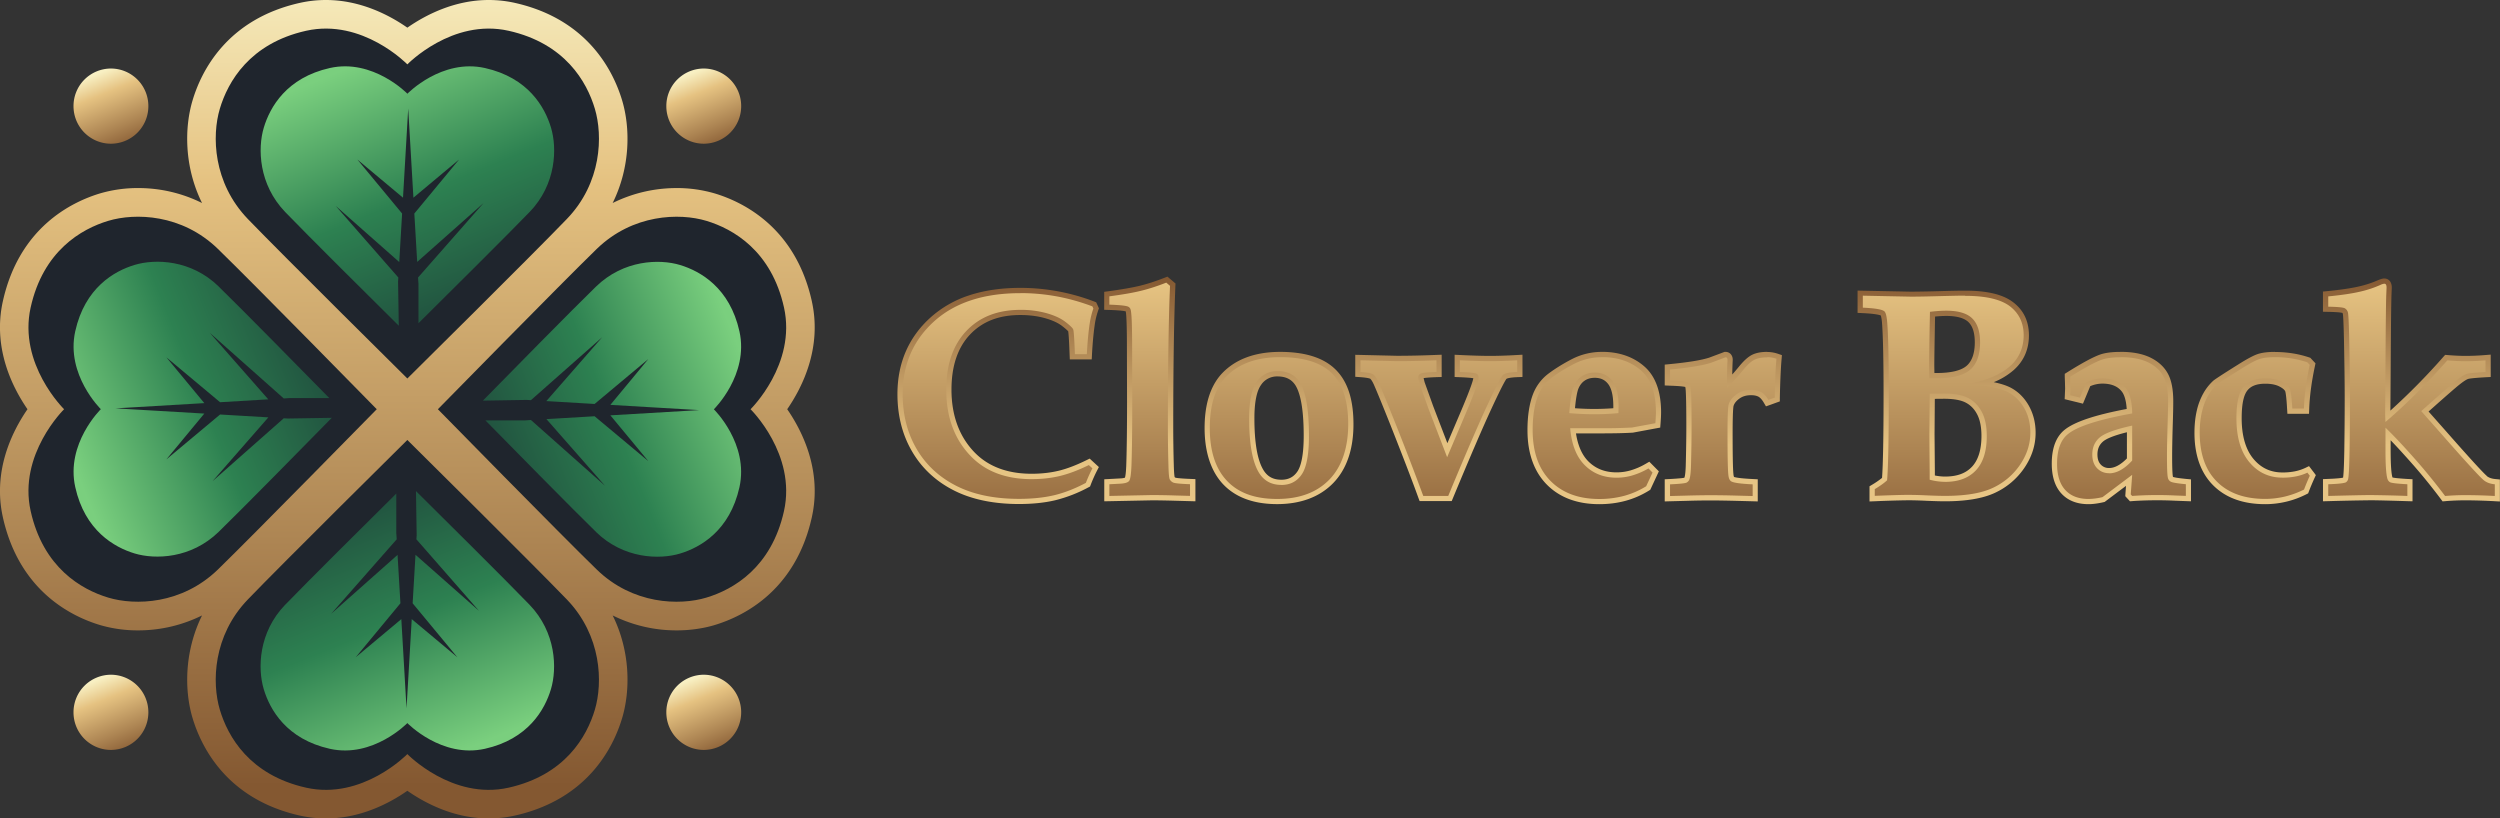
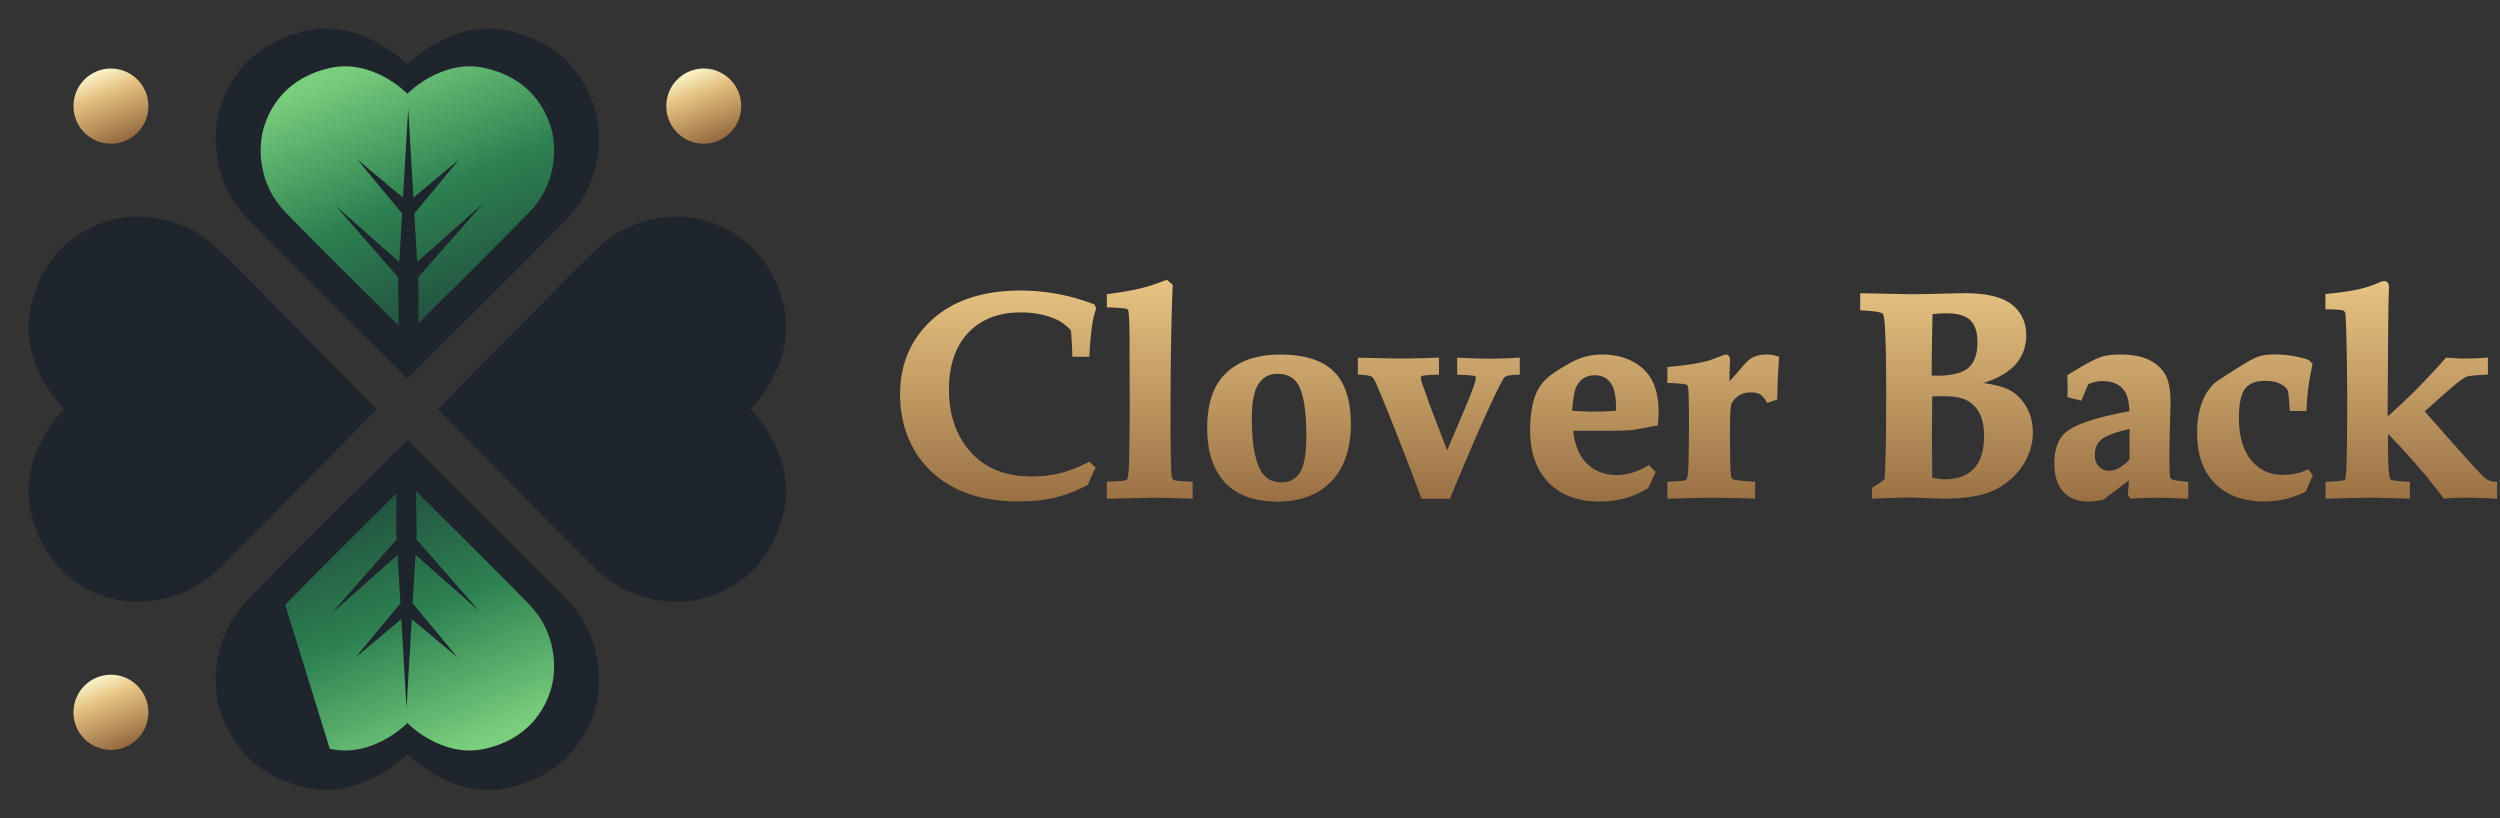
<svg xmlns="http://www.w3.org/2000/svg" width="168" height="55" fill="none">
  <rect width="100%" height="100%" fill="#333333" stroke="none" />
  <g clip-path="url(#a)">
-     <path d="M54.556 20.245c-1.093-4.926-4.564-6.657-6.534-7.249a8.99 8.99 0 0 0-2.552-.358c-1.518 0-2.98.351-4.3 1.005 1.216-2.457 1.179-5.08.64-6.887-.592-1.979-2.315-5.465-7.214-6.563A8.066 8.066 0 0 0 32.848 0c-2.319 0-4.258 1.012-5.474 1.859C26.158 1.012 24.218 0 21.899 0c-.586 0-1.175.065-1.747.193-4.903 1.098-6.626 4.584-7.215 6.563-.538 1.807-.576 4.43.64 6.887a9.61 9.61 0 0 0-4.3-1.005 8.99 8.99 0 0 0-2.552.358c-1.97.596-5.44 2.327-6.533 7.249-.689 3.104.61 5.737 1.655 7.255C.802 29.018-.497 31.65.192 34.755c1.093 4.925 4.563 6.657 6.533 7.249a8.99 8.99 0 0 0 2.553.358c1.517 0 2.98-.351 4.3-1.005-1.213 2.457-1.18 5.08-.641 6.887.592 1.979 2.316 5.465 7.215 6.563a8.07 8.07 0 0 0 1.747.193c2.32 0 4.258-1.012 5.475-1.859C28.59 53.988 30.529 55 32.848 55a8.07 8.07 0 0 0 1.748-.193c4.902-1.098 6.626-4.584 7.215-6.563.538-1.807.575-4.43-.64-6.887a9.61 9.61 0 0 0 4.299 1.005c.89 0 1.771-.124 2.552-.358 1.97-.596 5.44-2.327 6.534-7.249.688-3.104-.61-5.737-1.655-7.255 1.045-1.518 2.343-4.15 1.654-7.255Z" fill="url(#b)" />
    <path d="M27.374 25.435s8.376-8.285 10.72-10.721c2.346-2.434 2.422-5.593 1.88-7.407-.54-1.814-2.004-4.388-5.796-5.239-3.793-.85-6.804 2.258-6.804 2.258s-3.012-3.108-6.804-2.258c-3.793.85-5.256 3.425-5.797 5.239-.541 1.814-.463 4.97 1.88 7.407 2.348 2.433 10.72 10.72 10.72 10.72ZM25.318 27.5s-8.246-8.415-10.672-10.77c-2.422-2.357-5.567-2.433-7.373-1.889-1.805.544-4.368 2.014-5.214 5.824-.846 3.81 2.248 6.835 2.248 6.835s-3.094 3.025-2.248 6.836c.846 3.81 3.409 5.28 5.214 5.823 1.806.544 4.947.465 7.373-1.89C17.068 35.912 25.318 27.5 25.318 27.5ZM27.374 29.565s-8.377 8.285-10.72 10.721c-2.347 2.434-2.422 5.593-1.881 7.407.541 1.814 2.004 4.389 5.797 5.239 3.792.85 6.804-2.258 6.804-2.258s3.011 3.108 6.804 2.258c3.792-.85 5.255-3.425 5.796-5.239.542-1.814.463-4.97-1.88-7.407-2.347-2.433-10.72-10.72-10.72-10.72ZM50.437 27.5s3.094-3.025 2.248-6.835c-.846-3.81-3.41-5.28-5.215-5.824-1.805-.544-4.947-.464-7.372 1.89-2.422 2.357-10.672 10.77-10.672 10.77s8.246 8.414 10.672 10.768c2.422 2.358 5.567 2.434 7.372 1.89 1.806-.544 4.369-2.013 5.215-5.823.846-3.81-2.248-6.836-2.248-6.836Z" fill="#1F252D" />
    <path d="M35.586 14.249c-1.419 1.473-5.722 5.744-7.465 7.472v-2.688h-.004l-.024-.385 4.399-5.001-4.457 3.954-.192-3.252 3.005-3.628-3.067 2.564-.35-5.995-.349 5.995-3.066-2.564 3.005 3.628-.192 3.26-4.269-3.77 4.207 4.809-.017.282.048 2.96c-1.62-1.604-6.163-6.113-7.63-7.638-1.795-1.865-1.857-4.285-1.442-5.672.415-1.387 1.535-3.359 4.44-4.01 2.905-.65 5.211 1.728 5.211 1.728s2.306-2.378 5.211-1.727c2.905.65 4.026 2.622 4.44 4.01.415 1.386.356 3.806-1.442 5.671v-.003Z" fill="url(#c)" />
-     <path d="M19.165 40.64c1.418-1.472 5.721-5.744 7.465-7.471v2.688h.004l.024.385-4.4 5.001 4.458-3.955.192 3.253-3.005 3.628 3.066-2.564.35 5.995.35-5.995 3.066 2.564-3.005-3.628.192-3.26 4.269 3.77-4.208-4.809.018-.282-.048-2.96c1.62 1.604 6.163 6.113 7.63 7.637 1.794 1.866 1.856 4.285 1.442 5.672-.415 1.388-1.535 3.36-4.44 4.01-2.906.65-5.211-1.728-5.211-1.728s-2.306 2.379-5.211 1.728c-2.905-.65-4.026-2.623-4.44-4.01-.415-1.387-.357-3.806 1.442-5.672v.004Z" fill="url(#d)" />
-     <path d="M40.057 35.75c-1.467-1.425-5.718-5.748-7.438-7.5h2.675l.384-.027 4.978 4.42-3.936-4.479 3.237-.192 3.611 3.018-2.552-3.08 5.968-.351-5.968-.352 2.552-3.08-3.61 3.019-3.245-.193 3.751-4.289-4.786 4.227-.28-.017-2.947.048c1.596-1.628 6.084-6.192 7.602-7.665 1.857-1.804 4.266-1.866 5.646-1.45 1.38.417 3.344 1.543 3.992 4.462.647 2.918-1.72 5.235-1.72 5.235s2.367 2.316 1.72 5.235c-.648 2.918-2.611 4.044-3.992 4.46-1.38.416-3.789.358-5.646-1.449h.004Z" fill="url(#e)" />
-     <path d="M14.69 19.25c1.467 1.425 5.719 5.748 7.438 7.5h-2.675l-.384.027-4.978-4.419 3.937 4.478-3.238.193-3.611-3.019 2.552 3.08-5.968.352 5.968.35-2.552 3.081 3.611-3.018 3.244.192-3.751 4.289 4.786-4.227.281.017 2.946-.048c-1.596 1.628-6.084 6.192-7.602 7.665-1.857 1.804-4.265 1.866-5.646 1.45-1.38-.417-3.344-1.543-3.991-4.461-.648-2.92 1.72-5.235 1.72-5.235s-2.368-2.317-1.72-5.235c.647-2.919 2.61-4.044 3.991-4.46 1.38-.417 3.79-.359 5.646 1.448h-.003Z" fill="url(#f)" />
+     <path d="M19.165 40.64c1.418-1.472 5.721-5.744 7.465-7.471v2.688h.004l.024.385-4.4 5.001 4.458-3.955.192 3.253-3.005 3.628 3.066-2.564.35 5.995.35-5.995 3.066 2.564-3.005-3.628.192-3.26 4.269 3.77-4.208-4.809.018-.282-.048-2.96c1.62 1.604 6.163 6.113 7.63 7.637 1.794 1.866 1.856 4.285 1.442 5.672-.415 1.388-1.535 3.36-4.44 4.01-2.906.65-5.211-1.728-5.211-1.728s-2.306 2.379-5.211 1.728v.004Z" fill="url(#d)" />
    <path d="M7.455 9.658A2.52 2.52 0 0 0 9.97 7.132a2.52 2.52 0 0 0-2.515-2.527A2.52 2.52 0 0 0 4.94 7.132a2.52 2.52 0 0 0 2.515 2.526Z" fill="url(#g)" />
    <path d="M7.455 50.395a2.52 2.52 0 0 0 2.515-2.526 2.52 2.52 0 0 0-2.515-2.527A2.52 2.52 0 0 0 4.94 47.87a2.52 2.52 0 0 0 2.515 2.526Z" fill="url(#h)" />
-     <path d="M47.292 50.395a2.52 2.52 0 0 0 2.515-2.526 2.52 2.52 0 0 0-2.515-2.527 2.52 2.52 0 0 0-2.514 2.527 2.52 2.52 0 0 0 2.514 2.526Z" fill="url(#i)" />
    <path d="M47.292 9.658a2.52 2.52 0 0 0 2.515-2.526 2.52 2.52 0 0 0-2.515-2.527 2.52 2.52 0 0 0-2.514 2.527 2.52 2.52 0 0 0 2.514 2.526Z" fill="url(#j)" />
    <path d="M152.22 33.706c-1.429 0-2.563-.407-3.364-1.209-.805-.802-1.213-1.948-1.213-3.41 0-.537.051-1.03.157-1.467.107-.44.251-.822.436-1.132.185-.313.39-.571.613-.767l.007-.007c.133-.107.675-.461 1.658-1.078.582-.368 1-.592 1.274-.681.278-.09.634-.134 1.09-.134.39 0 .774.03 1.144.09.37.058.737.147 1.086.264l.041.014.257.272-.02.09a16.734 16.734 0 0 0-.388 2.9l-.006.17h-1.117l-.011-.166c-.058-1.012-.123-1.204-.14-1.239v-.007l-.007-.007c-.065-.14-.226-.278-.48-.406-.263-.134-.606-.203-1.017-.203-.617 0-1.069.172-1.34.517-.281.354-.424 1.018-.424 1.979 0 1.228.277 2.182.829 2.842.548.661 1.236.981 2.1.981.318 0 .613-.027.877-.082.26-.055.503-.134.719-.238l.13-.062.312.41-.044.096c-.137.3-.264.606-.384.916l-.024.065-.062.031a6.175 6.175 0 0 1-1.322.485 5.89 5.89 0 0 1-1.364.162l-.003.01Zm-11.875 0c-.719 0-1.291-.224-1.692-.661-.397-.434-.6-1.067-.6-1.883 0-1.005.278-1.728.819-2.151.662-.523 2.042-.974 4.225-1.377-.024-.64-.144-1.108-.353-1.394-.316-.423-.799-.63-1.477-.63a2.239 2.239 0 0 0-.939.214l-.459 1.101-.945-.234.024-.571-.011-.417-.013-.485.085-.055c.994-.62 1.693-.998 2.131-1.157.333-.123.778-.182 1.357-.182.774 0 1.415.12 1.908.358.5.241.874.578 1.107 1.002.229.416.346 1.018.346 1.796 0 .317-.014.868-.038 1.687a73.16 73.16 0 0 0-.037 2.003c0 .974.034 1.308.061 1.414.014.059.048.097.103.131.021.01.161.072.946.152l.157.017v1.129l-.918-.035c-.387-.02-.778-.027-1.161-.027-.593 0-1.162.02-1.689.058l-.086.007-.206-.224.072-1.005-1.709 1.288-.038.007a4.376 4.376 0 0 1-.983.127l.013-.004Zm2.758-4.881c-.962.224-1.596.461-1.887.71-.298.25-.442.584-.442 1.014 0 .348.089.61.274.802.181.19.407.283.692.283.432 0 .891-.252 1.363-.75v-2.059Zm-35.63 4.88c-1.428 0-2.573-.426-3.402-1.266-.829-.84-1.247-2.03-1.247-3.535 0-.946.123-1.741.367-2.368a2.93 2.93 0 0 1 .997-1.304c.442-.33.955-.65 1.531-.947a4.217 4.217 0 0 1 1.956-.46c1.083 0 1.991.309 2.7.922.719.619 1.083 1.614 1.083 2.963 0 .165-.014.41-.038.743l-.01.135-1.707.313h-.01a32.68 32.68 0 0 1-2.107.048h-1.874c.11.96.418 1.697.912 2.189.524.52 1.199.785 2.014.785.343 0 .689-.052 1.028-.152.342-.1.685-.251 1.021-.45l.116-.07.459.465-.5 1.077-.044.028c-.47.293-.984.516-1.522.664a6.62 6.62 0 0 1-1.719.22h-.004Zm-1.826-6.105c.507.041 1.021.062 1.528.062.449 0 .922-.02 1.412-.062l.006-.293c0-.74-.13-1.284-.39-1.614-.254-.32-.589-.475-1.028-.475-.305 0-.572.076-.788.224a1.34 1.34 0 0 0-.49.636c-.106.269-.192.782-.25 1.525V27.6Zm-19.826 6.105c-1.518 0-2.696-.426-3.495-1.273-.798-.843-1.202-2.075-1.202-3.662 0-1.587.373-2.743 1.107-3.535.877-.936 2.151-1.407 3.792-1.407s2.844.382 3.604 1.135c.764.754 1.151 1.948 1.151 3.552s-.442 2.936-1.315 3.838c-.874.902-2.1 1.36-3.642 1.36v-.008Zm.03-8.587c-.534 0-.945.21-1.253.647-.319.448-.476 1.24-.476 2.348 0 1.662.209 2.86.623 3.552.305.505.754.75 1.367.75.535 0 .935-.207 1.223-.633.298-.441.452-1.277.452-2.485 0-1.677-.191-2.847-.565-3.473-.291-.472-.74-.702-1.367-.702l-.003-.004Zm-17.372 8.58c-1.686 0-3.135-.302-4.307-.901-1.175-.602-2.093-1.46-2.73-2.55-.634-1.091-.956-2.355-.956-3.759 0-2.03.726-3.717 2.162-5.015 1.428-1.294 3.422-1.948 5.923-1.948.826 0 1.658.076 2.47.224.812.148 1.628.379 2.43.678l.068.024.126.272-.023.069a5.469 5.469 0 0 0-.237.964c-.082.55-.147 1.242-.192 2.054l-.01.166h-1.137l-.007-.17c-.048-1.31-.09-1.562-.103-1.606-.004-.007-.055-.11-.466-.43-.291-.224-.695-.414-1.203-.555a6.333 6.333 0 0 0-1.709-.22c-1.466 0-2.648.458-3.508 1.363-.864.909-1.299 2.196-1.299 3.827 0 1.773.528 3.225 1.573 4.316.96 1.009 2.299 1.518 3.984 1.518.658 0 1.282-.069 1.854-.206.572-.138 1.216-.383 1.915-.727l.11-.051.424.392-.061.12c-.161.314-.305.634-.432.96l-.024.063-.058.03a9.291 9.291 0 0 1-2.172.844c-.696.165-1.5.248-2.402.248l-.003.007Zm99.158-.192a36.96 36.96 0 0 0-1.956-.059c-.456 0-.915.021-1.36.059l-.096.007-.059-.08a38.805 38.805 0 0 0-1.881-2.32 45.146 45.146 0 0 0-1.808-1.957v1.128c0 .878.037 1.48.109 1.787.031.137.089.168.106.179.031.013.199.065 1.086.117l.165.01v1.136l-.182-.007a101.307 101.307 0 0 0-2.456-.059c-.411 0-1.357.021-2.847.059h-.182v-1.133l.168-.006c.874-.035 1.069-.093 1.107-.11a.19.19 0 0 0 .061-.087c.021-.062.069-.371.093-1.865.021-1.136.027-2.337.027-3.562 0-.991-.017-2.286-.048-3.845-.034-1.521-.068-1.803-.085-1.851a.274.274 0 0 0-.127-.176c-.021-.01-.175-.069-1.031-.086h-.172v-1.026l.158-.017c.839-.082 1.528-.182 2.049-.3a7.22 7.22 0 0 0 1.418-.464h.004a.843.843 0 0 1 .325-.093c.079 0 .319.031.319.437v.007l-.017.413c-.024.468-.042 2.282-.059 5.397l-.02 2.684.007.159c1.247-1.088 2.545-2.392 3.864-3.886l.058-.065.089.007c.446.037.847.058 1.196.058.418 0 .87-.02 1.34-.058l.188-.014v1.146l-.168.01c-.901.048-1.158.096-1.23.12-.085.028-.26.118-.592.376-.271.21-1.032.874-2.258 1.969l1.267 1.435c1.576 1.79 2.512 2.815 2.782 3.046.151.137.374.22.658.248l.158.017v1.132l-.185-.01.017-.007Zm-41.831-.726.085-.052c.319-.193.572-.368.751-.527.071-.905.109-2.843.109-5.761 0-2.169-.031-3.728-.096-4.626-.041-.623-.127-.73-.137-.74h-.007c-.037-.041-.246-.158-1.339-.21l-.168-.007v-1.153l2.011.042 1.401.027c.422 0 1.055-.01 1.881-.034a83.97 83.97 0 0 1 1.74-.035c1.446 0 2.501.252 3.142.747.654.506.983 1.208.983 2.082 0 .875-.325 1.635-.966 2.203-.483.427-1.127.764-1.915 1.002.771.113 1.333.258 1.706.447.487.245.884.63 1.179 1.146.294.513.442 1.102.442 1.749 0 .795-.244 1.555-.723 2.258a4.65 4.65 0 0 1-1.902 1.614c-.781.368-1.884.554-3.285.554-.274 0-.689-.01-1.237-.035-.503-.02-.921-.034-1.244-.034-.359 0-1.113.024-2.233.066l-.182.006v-.733l.004.004Zm4.042-.682c.305.069.593.107.86.107.846 0 1.501-.244 1.946-.726.449-.486.675-1.215.675-2.175 0-.627-.103-1.143-.308-1.532a1.978 1.978 0 0 0-.833-.86c-.356-.19-.88-.286-1.559-.286l-.784.007v.075l-.021 2.485.021 2.51v.399l.003-.004Zm.291-6.852c1.025 0 1.748-.183 2.149-.54.394-.355.596-.927.596-1.701 0-.675-.161-1.174-.477-1.483-.318-.31-.863-.468-1.617-.468-.253 0-.565.02-.925.058a310.439 310.439 0 0 0-.054 3.445l.006.685h.322v.004Zm-51.17 8.232a46.96 46.96 0 0 0-1.566-.027l-3.025.062V32.38l.874-.048c.377-.014.473-.093.493-.117.014-.02.1-.182.123-1.094.031-.964.048-2.348.048-4.113l-.01-4.1c-.007-1.658-.068-1.985-.092-2.047v-.01a.134.134 0 0 0-.065-.073h-.004l-.003-.003c-.035-.021-.22-.086-1.193-.117l-.17-.007v-.881l.153-.021c.895-.12 1.607-.244 2.118-.372.51-.124 1.072-.306 1.665-.54l.096-.038.394.334v.086c-.1 2.272-.148 5.49-.148 9.561 0 .823.014 1.663.038 2.499.017.706.062.84.068.857a.32.32 0 0 0 .151.13c.031.015.199.063 1.062.097l.168.007v1.14l-1.182-.035.007.003Zm37.734 0a57.594 57.594 0 0 0-1.761-.027c-.466 0-1.018.01-1.634.027l-1.261.035v-1.136l.168-.007c.836-.041 1.007-.086 1.041-.1a.259.259 0 0 0 .1-.1c.034-.079.089-.302.106-.943.024-.932.037-1.79.037-2.55 0-1.463-.017-2.34-.054-2.605-.014-.11-.045-.183-.096-.22-.038-.018-.226-.076-1.131-.11l-.171-.008v-1.07l.157-.014c1.261-.12 2.173-.272 2.71-.447l1.008-.379h.03c.144 0 .309.093.309.358l-.007.145c-.017.316-.027.75-.027 1.294.236-.252.493-.544.764-.871.311-.379.579-.623.818-.744.24-.12.559-.182.946-.182.223 0 .449.038.675.114l.133.044-.013.138a36.32 36.32 0 0 0-.113 2.595v.124l-.682.245-.075-.128c-.131-.22-.271-.375-.418-.461-.148-.083-.35-.127-.597-.127-.342 0-.637.09-.88.265-.24.172-.394.371-.459.588-.031.124-.069.558-.069 1.914 0 1.604.021 2.55.065 2.808.018.128.055.214.107.248.041.028.263.12 1.35.172l.167.007v1.136l-1.25-.035.007.007Zm-21.187.028-.04-.117a197.564 197.564 0 0 0-1.888-4.912 104.227 104.227 0 0 0-1.114-2.715c-.147-.317-.25-.42-.298-.451-.041-.028-.195-.093-.764-.134l-.164-.01v-1.133l2.63.062c.82 0 1.71-.02 2.642-.058l.182-.007v1.142l-.171.007c-.792.024-.956.076-.987.09-.048.02-.065.044-.065.1 0 .027.007.12.085.395l.57 1.594 1.113 2.905 1.079-2.537c.743-1.748.853-2.213.853-2.337 0-.086-.031-.103-.055-.114-.03-.013-.195-.061-1.035-.092l-.168-.007v-1.14l.185.007c.826.038 1.508.059 2.025.059.559 0 1.169-.02 1.813-.059l.185-.01v1.143l-.168.007c-.634.024-.802.113-.846.151-.052.048-.257.344-1.059 2.079-.603 1.304-1.473 3.321-2.576 5.989l-.045.11h-1.919v-.007Z" fill="url(#k)" />
-     <path d="m78.38 18.999.246.21c-.096 2.285-.144 5.476-.144 9.568 0 .826.014 1.659.038 2.505.014.537.041.85.09.937a.512.512 0 0 0 .225.206c.103.052.483.09 1.134.114v.784l-1-.027a47.728 47.728 0 0 0-1.573-.028l-2.847.059v-.785l.706-.038c.319-.014.524-.072.617-.179.092-.106.147-.506.168-1.204.03-.967.048-2.34.048-4.12l-.01-4.1c-.007-1.249-.042-1.95-.107-2.113a.286.286 0 0 0-.144-.172c-.113-.069-.541-.117-1.278-.144v-.558c.905-.12 1.617-.244 2.138-.375.521-.127 1.086-.31 1.69-.547m81.856.075c.096 0 .144.087.144.259l-.017.413c-.024.475-.041 2.275-.058 5.403l-.021 2.688.021.527c1.343-1.143 2.727-2.523 4.159-4.14.452.037.856.058 1.213.058.425 0 .877-.02 1.353-.059v.785c-.706.038-1.131.083-1.274.127-.148.049-.364.183-.648.407-.284.223-1.086.919-2.398 2.092l1.384 1.566c1.586 1.807 2.521 2.826 2.802 3.064.182.158.432.254.758.289v.784a37.434 37.434 0 0 0-1.967-.058c-.466 0-.922.02-1.374.058a41.23 41.23 0 0 0-1.887-2.33c-.86-.977-1.566-1.731-2.118-2.261v1.549c0 .898.038 1.504.113 1.824.031.141.096.237.192.292.096.056.483.1 1.165.138v.785a102.077 102.077 0 0 0-2.463-.059c-.415 0-1.354.021-2.854.059v-.785c.682-.024 1.079-.069 1.192-.134a.363.363 0 0 0 .134-.172c.051-.141.085-.781.106-1.924.02-1.143.027-2.33.027-3.566 0-.998-.017-2.282-.048-3.851-.024-1.14-.054-1.773-.089-1.897a.45.45 0 0 0-.205-.278c-.103-.062-.473-.097-1.117-.11v-.692c.85-.083 1.542-.183 2.069-.303a7.287 7.287 0 0 0 1.453-.475.755.755 0 0 1 .257-.076m-91.666.633c.822 0 1.634.073 2.44.22.805.149 1.603.372 2.398.672l.065.144a5.492 5.492 0 0 0-.244.998c-.085.558-.15 1.246-.195 2.072h-.801c-.038-1.008-.076-1.562-.114-1.662-.037-.1-.212-.268-.524-.51-.312-.24-.733-.433-1.264-.584a6.4 6.4 0 0 0-1.757-.224c-1.525 0-2.738.471-3.636 1.418-.897.946-1.35 2.261-1.35 3.948 0 1.827.542 3.307 1.621 4.436.997 1.05 2.371 1.573 4.111 1.573.675 0 1.306-.069 1.895-.21.59-.141 1.24-.386 1.953-.736l.24.22a9.88 9.88 0 0 0-.439.977c-.736.39-1.45.668-2.13.83-.686.161-1.47.244-2.361.244-1.665 0-3.077-.293-4.228-.881-1.151-.589-2.039-1.415-2.659-2.482-.62-1.067-.931-2.292-.931-3.672 0-1.986.702-3.614 2.103-4.884 1.401-1.27 3.337-1.903 5.807-1.903m63.47.179c1.411 0 2.422.237 3.035.709.61.475.915 1.122.915 1.941 0 .82-.301 1.535-.904 2.069-.603.533-1.456.915-2.553 1.146v.075c1.131.114 1.926.29 2.381.52.456.23.826.589 1.107 1.074.281.485.418 1.04.418 1.659 0 .76-.23 1.48-.692 2.158a4.498 4.498 0 0 1-1.833 1.555c-.761.358-1.83.537-3.21.537-.274 0-.685-.01-1.23-.034a27.133 27.133 0 0 0-1.251-.034c-.363 0-1.11.02-2.24.065v-.45c.363-.218.64-.417.829-.596.075-.881.113-2.83.113-5.848 0-2.185-.031-3.73-.096-4.64-.031-.492-.099-.777-.199-.863-.14-.128-.623-.21-1.449-.248v-.806l1.833.038 1.401.028c.425 0 1.055-.01 1.888-.035.808-.02 1.387-.034 1.737-.034m-2.395 5.555h.497c1.076 0 1.829-.196 2.264-.585.436-.389.655-1.002.655-1.831 0-.73-.178-1.267-.531-1.61-.353-.345-.932-.517-1.741-.517-.298 0-.664.024-1.096.076a288.26 288.26 0 0 0-.058 3.603l.01.864Zm1.066 6.96c.901 0 1.593-.262 2.076-.782.483-.52.723-1.287.723-2.296 0-.657-.11-1.197-.329-1.614-.22-.42-.521-.73-.905-.936-.383-.203-.932-.306-1.641-.306l-.962.01v.248l-.021 2.481.021 2.513v.537a4.08 4.08 0 0 0 1.038.144Zm22.166-8.378a6.768 6.768 0 0 1 2.175.344l.161.172c-.229 1.067-.359 2.045-.39 2.933h-.781c-.045-.76-.1-1.198-.161-1.315-.083-.179-.271-.34-.559-.489-.291-.148-.654-.22-1.096-.22-.675 0-1.168.193-1.477.582-.308.388-.462 1.084-.462 2.089 0 1.277.287 2.261.866 2.956.579.695 1.323 1.043 2.234 1.043a4.4 4.4 0 0 0 .911-.086c.278-.058.532-.141.758-.251l.161.21c-.141.306-.268.613-.387.926a6.18 6.18 0 0 1-1.285.471 5.722 5.722 0 0 1-1.323.158c-1.387 0-2.466-.385-3.241-1.156-.774-.77-1.161-1.865-1.161-3.287 0-.523.051-.998.154-1.425.103-.427.24-.788.415-1.084.174-.296.366-.54.575-.723.127-.103.675-.457 1.641-1.063.566-.358.977-.579 1.237-.661.257-.083.603-.124 1.035-.124Zm-10.371 0c.751 0 1.36.114 1.833.34.47.228.816.538 1.031.927.216.392.326.96.326 1.71 0 .313-.014.874-.038 1.68-.024.833-.038 1.5-.038 2.006 0 .802.021 1.288.066 1.46a.368.368 0 0 0 .185.24c.099.06.438.118 1.017.173v.784l-.736-.027a24.09 24.09 0 0 0-2.871.031l-.096-.103.096-1.315-1.991 1.497a4.24 4.24 0 0 1-.942.124c-.672 0-1.192-.2-1.562-.602-.367-.403-.552-.992-.552-1.763 0-.953.25-1.624.754-2.013.647-.513 2.079-.967 4.296-1.37-.014-.757-.144-1.304-.391-1.645-.349-.468-.887-.702-1.617-.702-.171 0-.346.02-.527.062a2.552 2.552 0 0 0-.548.196l-.429 1.026-.657-.162.02-.43-.01-.424-.01-.382c.973-.606 1.671-.988 2.1-1.139.311-.114.743-.172 1.298-.172m-.774 7.796c.5 0 1.014-.286 1.542-.857V28.6c-1.117.245-1.84.51-2.176.792-.336.286-.504.668-.504 1.15 0 .392.107.698.322.922.216.224.487.337.819.337m-22.985-7.799c.202 0 .411.035.62.107-.058.64-.095 1.507-.113 2.609l-.428.154c-.147-.25-.308-.423-.483-.523-.175-.1-.401-.148-.682-.148-.38 0-.709.1-.983.3-.274.2-.449.427-.524.681-.052.193-.076.847-.076 1.962 0 1.621.021 2.568.066 2.836.024.18.085.303.181.365.147.096.627.165 1.443.203v.785l-1.069-.028a58.27 58.27 0 0 0-1.765-.027c-.497 0-1.017.01-1.641.027l-1.079.028v-.785c.644-.03 1.011-.069 1.107-.114a.421.421 0 0 0 .181-.182c.069-.155.11-.492.123-1.019.024-.933.038-1.786.038-2.554 0-1.476-.02-2.354-.058-2.63-.021-.157-.075-.271-.171-.34-.096-.065-.504-.113-1.22-.137v-.737c1.281-.124 2.199-.275 2.751-.454l.98-.369c.089 0 .133.062.133.183l-.006.134c-.021.403-.031.98-.031 1.735.325-.314.685-.71 1.079-1.188.291-.358.548-.592.764-.698.216-.11.507-.162.867-.162m-11.09-.014c1.041 0 1.905.293 2.586.878.682.585 1.021 1.528 1.021 2.829 0 .162-.013.403-.037.73l-1.563.289a34.96 34.96 0 0 1-2.096.048h-2.066c.096 1.101.421 1.93.983 2.488.559.558 1.271.837 2.138.837a3.74 3.74 0 0 0 1.079-.159 4.93 4.93 0 0 0 1.059-.464l.274.278-.428.92a5.567 5.567 0 0 1-1.474.643 6.416 6.416 0 0 1-1.675.213c-1.387 0-2.48-.406-3.279-1.215-.798-.808-1.199-1.944-1.199-3.41 0-.926.117-1.694.353-2.303.192-.492.504-.902.939-1.229.435-.327.939-.636 1.507-.929a4.046 4.046 0 0 1 1.874-.44m-.493 3.83a17 17 0 0 0 1.583-.075l.01-.451c0-.789-.144-1.363-.428-1.728-.288-.362-.675-.544-1.165-.544-.343 0-.641.086-.887.255-.247.168-.432.41-.555.716-.12.306-.213.891-.278 1.752a19.11 19.11 0 0 0 1.717.075m-21.149-3.834c1.59 0 2.751.361 3.48 1.084.73.723 1.097 1.866 1.097 3.425 0 1.559-.421 2.843-1.264 3.713-.843.871-2.014 1.305-3.515 1.305-1.5 0-2.597-.406-3.368-1.218-.77-.813-1.154-1.993-1.154-3.542 0-1.549.352-2.654 1.058-3.414.847-.902 2.066-1.353 3.663-1.353m.089 8.587c.592 0 1.048-.237 1.37-.712.322-.475.483-1.335.483-2.585 0-1.717-.199-2.905-.593-3.566-.325-.526-.829-.788-1.517-.788-.593 0-1.059.241-1.398.72-.34.481-.51 1.297-.51 2.45 0 1.704.215 2.919.647 3.641.336.558.843.837 1.518.837m15.848-8.374v.785c-.51.02-.825.086-.952.196-.127.114-.493.826-1.103 2.137-.607 1.315-1.467 3.311-2.58 5.996h-1.679a206.888 206.888 0 0 0-1.888-4.918c-.554-1.387-.924-2.296-1.116-2.723-.127-.275-.247-.45-.364-.526-.113-.076-.397-.131-.85-.162v-.785l2.454.058c.825 0 1.71-.02 2.652-.058v.785c-.593.02-.943.055-1.056.106a.264.264 0 0 0-.167.259c0 .075.03.227.095.45l.572 1.6 1.272 3.312 1.25-2.94c.58-1.359.867-2.16.867-2.405 0-.134-.052-.224-.158-.272-.106-.048-.472-.086-1.103-.11v-.785c.833.038 1.51.058 2.032.058.565 0 1.175-.02 1.822-.058Zm-23.509-5.62-.195.075c-.586.23-1.14.41-1.644.534-.508.124-1.213.247-2.1.368l-.306.041v1.208l.34.01c.798.028 1.041.076 1.106.097.02.076.072.423.079 1.983l.01 4.099c0 1.765-.017 3.146-.048 4.106-.017.671-.068.908-.092.984-.038.017-.137.048-.353.055l-.706.038-.332.017v1.48l.36-.007 2.843-.058c.418 0 .942.01 1.559.027l1 .028.364.01v-1.49l-.34-.014c-.767-.03-.959-.072-1-.082a.163.163 0 0 1-.058-.045c-.01-.048-.041-.227-.055-.785a87.453 87.453 0 0 1-.038-2.495c0-4.072.048-7.287.144-9.555l.007-.172-.13-.11-.247-.21-.16-.137h-.008Zm81.785.12c-.102 0-.219.031-.394.103h-.007c-.414.186-.88.341-1.384.451-.514.114-1.195.213-2.028.296l-.318.031v1.356l.346.007c.702.014.904.055.955.069.011.01.024.024.035.058.013.066.048.372.078 1.81.031 1.56.048 2.854.048 3.842 0 1.229-.01 2.426-.027 3.562-.024 1.36-.065 1.71-.082 1.8-.086.02-.332.062-1.011.086l-.339.014v1.49l.36-.01a161.45 161.45 0 0 1 2.843-.059c.398 0 1.234.021 2.45.059l.363.01v-1.483l-.332-.017c-.716-.042-.946-.083-1.011-.1-.003-.01-.014-.028-.021-.059v-.003c-.047-.2-.106-.664-.106-1.745v-.695c.435.45.936 1.001 1.504 1.645.62.705 1.251 1.483 1.871 2.31l.116.154.192-.017a15.73 15.73 0 0 1 1.343-.055c.589 0 1.244.02 1.946.058l.37.021v-1.48l-.318-.03c-.247-.025-.436-.094-.559-.2v-.007c-.181-.155-.812-.806-2.765-3.03l-1.151-1.3c1.148-1.022 1.857-1.642 2.117-1.842.343-.268.494-.333.542-.347.041-.014.25-.062 1.185-.114l.332-.017v-1.504l-.38.03c-.466.039-.911.056-1.326.056-.346 0-.743-.02-1.182-.055l-.174-.014-.117.13a43.899 43.899 0 0 1-3.563 3.615l.017-2.45c.017-3.112.038-4.922.059-5.387l.017-.413v-.014a.771.771 0 0 0-.079-.365.47.47 0 0 0-.415-.248v-.003Zm-91.662.633c-1.264 0-2.412.166-3.412.492a7.258 7.258 0 0 0-2.631 1.501c-1.474 1.332-2.22 3.063-2.22 5.146 0 1.438.328 2.732.98 3.848.65 1.122 1.593 2.003 2.802 2.619 1.196.609 2.672.919 4.385.919.915 0 1.737-.086 2.443-.255a9.466 9.466 0 0 0 2.216-.86l.117-.062.048-.124c.123-.32.264-.637.421-.943l.124-.241-.199-.183-.24-.22-.178-.165-.216.106c-.685.338-1.319.579-1.877.713-.559.134-1.168.2-1.813.2-1.634 0-2.932-.493-3.857-1.463-1.01-1.057-1.525-2.468-1.525-4.192 0-1.587.422-2.833 1.25-3.704.837-.88 1.943-1.308 3.382-1.308.606 0 1.165.073 1.662.214.486.137.87.313 1.144.526.284.22.38.324.408.358.013.09.051.406.092 1.546l.014.34h1.473l.017-.333c.045-.81.11-1.494.192-2.038.041-.296.12-.61.23-.933l.044-.134-.058-.127-.065-.145-.062-.13-.134-.052a13.856 13.856 0 0 0-4.96-.916h.003Zm56.258.176v1.504l.336.017c.884.041 1.154.127 1.223.158.021.052.065.21.093.623.061.899.095 2.45.095 4.616 0 2.84-.034 4.75-.102 5.675a5.729 5.729 0 0 1-.672.462l-.171.103v1.019l.366-.014a69.503 69.503 0 0 1 2.227-.066c.319 0 .737.01 1.234.035.558.024.966.034 1.247.034 1.425 0 2.556-.193 3.361-.571a4.833 4.833 0 0 0 1.973-1.676c.5-.737.754-1.528.754-2.358 0-.681-.158-1.297-.466-1.838-.312-.544-.733-.953-1.254-1.215-.271-.134-.631-.251-1.093-.347a4.71 4.71 0 0 0 1.34-.813c.678-.602 1.024-1.387 1.024-2.333 0-.947-.353-1.68-1.052-2.22-.682-.527-1.744-.785-3.248-.785-.353 0-.925.01-1.747.035a85.75 85.75 0 0 1-1.877.034l-1.398-.028-1.833-.037-.36-.007v-.007Zm5.208 1.752a8.07 8.07 0 0 1 .75-.042c.709 0 1.213.142 1.497.417.281.275.422.73.422 1.356 0 .723-.182 1.25-.535 1.566-.367.327-1.052.496-2.032.496h-.147l-.007-.51c0-.413.017-1.518.052-3.283Zm-.014 5.53.613-.006c.648 0 1.145.09 1.473.265.322.172.573.43.758.788.191.365.287.854.287 1.452 0 .912-.212 1.604-.63 2.055-.418.451-1.011.668-1.816.668-.216 0-.445-.024-.685-.072v-.255l-.021-2.51.018-2.38.003-.004Zm22.855-3.155c-.473 0-.846.044-1.145.14-.287.094-.719.324-1.315.7-1.316.825-1.586 1.015-1.672 1.087h-.007l-.007.01a3.34 3.34 0 0 0-.647.81 4.33 4.33 0 0 0-.456 1.18c-.106.45-.161.956-.161 1.507 0 1.511.425 2.702 1.264 3.538.84.837 2.011 1.26 3.488 1.26a6.083 6.083 0 0 0 2.765-.664l.123-.062.048-.128c.116-.306.247-.609.38-.905l.089-.192-.126-.17-.161-.21-.172-.226-.257.124a3.013 3.013 0 0 1-.678.223 4.19 4.19 0 0 1-.839.08c-.809 0-1.45-.3-1.963-.916-.521-.626-.788-1.545-.788-2.73 0-1.183.209-1.648.387-1.868.24-.303.633-.451 1.202-.451.384 0 .699.062.936.182.284.145.373.265.397.324l.007.01c.013.045.072.258.123 1.174l.021.334h1.452l.014-.341c.031-.864.161-1.828.384-2.87l.037-.183-.126-.134-.161-.172-.062-.066-.082-.027a6.793 6.793 0 0 0-1.117-.272 7.725 7.725 0 0 0-1.172-.09l-.003-.007Zm-10.371 0c-.599 0-1.065.061-1.418.192-.452.165-1.162.547-2.165 1.174l-.172.107v.203l.014.382.01.41-.017.42-.013.288.28.07.658.16.291.073.117-.279.373-.898a2.145 2.145 0 0 1 .805-.172c.617 0 1.056.182 1.337.561.167.234.274.623.308 1.143-2.121.402-3.481.857-4.149 1.383-.589.458-.887 1.229-.887 2.293 0 .86.216 1.535.644 2.003.435.475 1.048.719 1.819.719.298 0 .641-.045 1.021-.134l.072-.017.058-.045 1.374-1.033-.038.54-.01.152.103.114.096.103.116.127.168-.014c.524-.037 1.09-.055 1.679-.055.38 0 .767.01 1.151.028l.737.028.366.013v-1.473l-.319-.03c-.671-.066-.842-.118-.88-.132-.014-.006-.014-.01-.014-.013-.017-.066-.054-.327-.054-1.374 0-.502.013-1.173.037-1.996.028-.823.038-1.373.038-1.693 0-.82-.12-1.432-.37-1.883-.25-.454-.651-.816-1.186-1.074-.517-.248-1.185-.375-1.983-.375l.003.003Zm-.767 7.802a.734.734 0 0 1-.565-.227c-.151-.158-.227-.379-.227-.678 0-.375.124-.66.381-.878.174-.148.596-.371 1.6-.62v1.76c-.422.426-.819.643-1.189.643Zm-22.982-7.803c-.421 0-.757.066-1.024.2-.264.134-.552.393-.877.792-.154.19-.305.365-.449.526.004-.33.014-.609.024-.83l.007-.133V24.182c0-.368-.25-.537-.487-.537h-.065l-.058.024-.973.365c-.524.172-1.422.317-2.669.437l-.318.031v1.4l.339.015c.712.024.959.065 1.038.086a.274.274 0 0 1 .02.082v.007c.024.18.055.768.055 2.582 0 .757-.013 1.614-.037 2.543-.014.623-.069.82-.089.87l-.014.018c-.055.014-.264.048-.977.086l-.335.017v1.487l.359-.01 1.08-.028c.616-.02 1.168-.027 1.63-.027.49 0 1.08.01 1.754.027l1.069.028.36.01v-1.487l-.336-.017c-.935-.045-1.195-.117-1.257-.141a.358.358 0 0 1-.034-.12v-.007c-.028-.172-.062-.792-.062-2.778 0-1.442.045-1.783.062-1.865.055-.18.185-.341.39-.492.213-.155.47-.231.778-.231.216 0 .387.034.51.103.12.069.237.2.353.396l.148.251.274-.096.428-.155.23-.083v-.244c.024-1.088.061-1.955.116-2.585l.024-.279-.264-.09a2.277 2.277 0 0 0-.733-.123l.01-.004Zm-11.086 0a4.37 4.37 0 0 0-2.035.482c-.583.303-1.107.627-1.556.96a3.13 3.13 0 0 0-1.058 1.384c-.25.647-.377 1.463-.377 2.43 0 1.556.438 2.785 1.298 3.659.864.874 2.049 1.318 3.529 1.318.62 0 1.213-.076 1.768-.227a5.904 5.904 0 0 0 1.569-.685l.089-.055.045-.096.428-.92.103-.223-.175-.176-.274-.278-.192-.193-.236.137c-.322.19-.655.334-.984.434a3.41 3.41 0 0 1-.979.145c-.775 0-1.395-.241-1.892-.733-.431-.43-.712-1.064-.836-1.887h1.672c.919 0 1.631-.017 2.118-.048h.02l.021-.003 1.562-.29.267-.048.021-.271c.027-.341.037-.589.037-.758 0-1.4-.383-2.443-1.144-3.097-.743-.64-1.689-.964-2.816-.964l.007.003Zm-1.833 3.787c.072-.775.161-1.133.223-1.298.096-.241.233-.423.424-.554.189-.131.415-.193.689-.193.38 0 .672.134.887.41.233.296.353.802.353 1.504v.13a17.373 17.373 0 0 1-2.576 0Zm-19.816-3.787c-1.689 0-3.008.493-3.92 1.463-.763.826-1.154 2.055-1.154 3.655 0 1.6.422 2.909 1.25 3.783.837.881 2.053 1.329 3.622 1.329s2.86-.475 3.769-1.412c.904-.932 1.363-2.264 1.363-3.958 0-1.693-.404-2.887-1.203-3.675-.404-.4-.928-.703-1.562-.899-.61-.19-1.34-.286-2.168-.286h.003Zm.086 8.591c-.555 0-.942-.21-1.216-.667-.398-.665-.597-1.828-.597-3.46 0-1.073.151-1.827.446-2.243a1.28 1.28 0 0 1 1.11-.572c.562 0 .959.203 1.216.62.36.602.541 1.738.541 3.38 0 1.459-.23 2.102-.421 2.385-.257.378-.6.557-1.08.557Zm16.198-8.401-.374.02c-.637.038-1.243.059-1.802.059-.514 0-1.192-.02-2.014-.059l-.367-.017v1.494l.34.014c.572.024.815.051.917.069-.02.14-.154.623-.835 2.227l-.908 2.137-.956-2.495-.569-1.587a5.456 5.456 0 0 1-.072-.29c.093-.017.322-.044.874-.065l.339-.01v-1.497l-.367.014c-.931.038-1.815.058-2.634.058l-2.446-.058-.36-.007v1.476l.325.024c.525.038.662.097.682.107.014.01.1.086.237.379.188.423.562 1.332 1.11 2.705.832 2.106 1.47 3.758 1.884 4.908l.086.23h2.158l.089-.216c1.107-2.668 1.973-4.678 2.576-5.982.744-1.607.96-1.948 1.018-2.02.034-.018.199-.09.733-.11l.339-.014V23.83l-.003.007Z" fill="url(#l)" />
  </g>
  <defs>
    <linearGradient id="b" x1="27.374" y1="-2.172" x2="27.374" y2="52.832" gradientUnits="userSpaceOnUse">
      <stop stop-color="#F8F0C3" />
      <stop offset=".26" stop-color="#E5C281" />
      <stop offset=".7" stop-color="#AD8553" />
      <stop offset="1" stop-color="#845831" />
    </linearGradient>
    <linearGradient id="c" x1="24.883" y1="3.972" x2="32.331" y2="22.32" gradientUnits="userSpaceOnUse">
      <stop stop-color="#7ACF7E" />
      <stop offset=".49" stop-color="#2D8151" />
      <stop offset="1" stop-color="#1E473B" />
    </linearGradient>
    <linearGradient id="d" x1="29.868" y1="50.922" x2="22.419" y2="32.569" gradientUnits="userSpaceOnUse">
      <stop stop-color="#7ACF7E" />
      <stop offset=".49" stop-color="#2D8151" />
      <stop offset="1" stop-color="#1E473B" />
    </linearGradient>
    <linearGradient id="e" x1="50.29" y1="24.994" x2="31.975" y2="32.36" gradientUnits="userSpaceOnUse">
      <stop stop-color="#7ACF7E" />
      <stop offset=".49" stop-color="#2D8151" />
      <stop offset="1" stop-color="#1E473B" />
    </linearGradient>
    <linearGradient id="f" x1="4.461" y1="30.006" x2="22.772" y2="22.64" gradientUnits="userSpaceOnUse">
      <stop stop-color="#7ACF7E" />
      <stop offset=".49" stop-color="#2D8151" />
      <stop offset="1" stop-color="#1E473B" />
    </linearGradient>
    <linearGradient id="g" x1="6.574" y1="4.936" x2="8.636" y2="10.016" gradientUnits="userSpaceOnUse">
      <stop stop-color="#F8F0C3" />
      <stop offset=".26" stop-color="#E5C281" />
      <stop offset=".7" stop-color="#AD8553" />
      <stop offset="1" stop-color="#845831" />
    </linearGradient>
    <linearGradient id="h" x1="6.574" y1="45.673" x2="8.636" y2="50.753" gradientUnits="userSpaceOnUse">
      <stop stop-color="#F8F0C3" />
      <stop offset=".26" stop-color="#E5C281" />
      <stop offset=".7" stop-color="#AD8553" />
      <stop offset="1" stop-color="#845831" />
    </linearGradient>
    <linearGradient id="i" x1="46.412" y1="45.673" x2="48.473" y2="50.753" gradientUnits="userSpaceOnUse">
      <stop stop-color="#F8F0C3" />
      <stop offset=".26" stop-color="#E5C281" />
      <stop offset=".7" stop-color="#AD8553" />
      <stop offset="1" stop-color="#845831" />
    </linearGradient>
    <linearGradient id="j" x1="46.412" y1="4.936" x2="48.473" y2="10.016" gradientUnits="userSpaceOnUse">
      <stop stop-color="#F8F0C3" />
      <stop offset=".26" stop-color="#E5C281" />
      <stop offset=".7" stop-color="#AD8553" />
      <stop offset="1" stop-color="#845831" />
    </linearGradient>
    <linearGradient id="k" x1="114.154" y1="12.724" x2="114.154" y2="37.591" gradientUnits="userSpaceOnUse">
      <stop stop-color="#F8F0C3" />
      <stop offset=".26" stop-color="#E5C281" />
      <stop offset=".7" stop-color="#AD8553" />
      <stop offset="1" stop-color="#845831" />
    </linearGradient>
    <linearGradient id="l" x1="114.154" y1="33.885" x2="114.154" y2="18.593" gradientUnits="userSpaceOnUse">
      <stop stop-color="#E8C686" />
      <stop offset=".26" stop-color="#E5C281" />
      <stop offset=".7" stop-color="#AD8553" />
      <stop offset="1" stop-color="#845831" />
    </linearGradient>
    <clipPath id="a">
      <path fill="#fff" d="M0 0h168v55H0z" />
    </clipPath>
  </defs>
</svg>